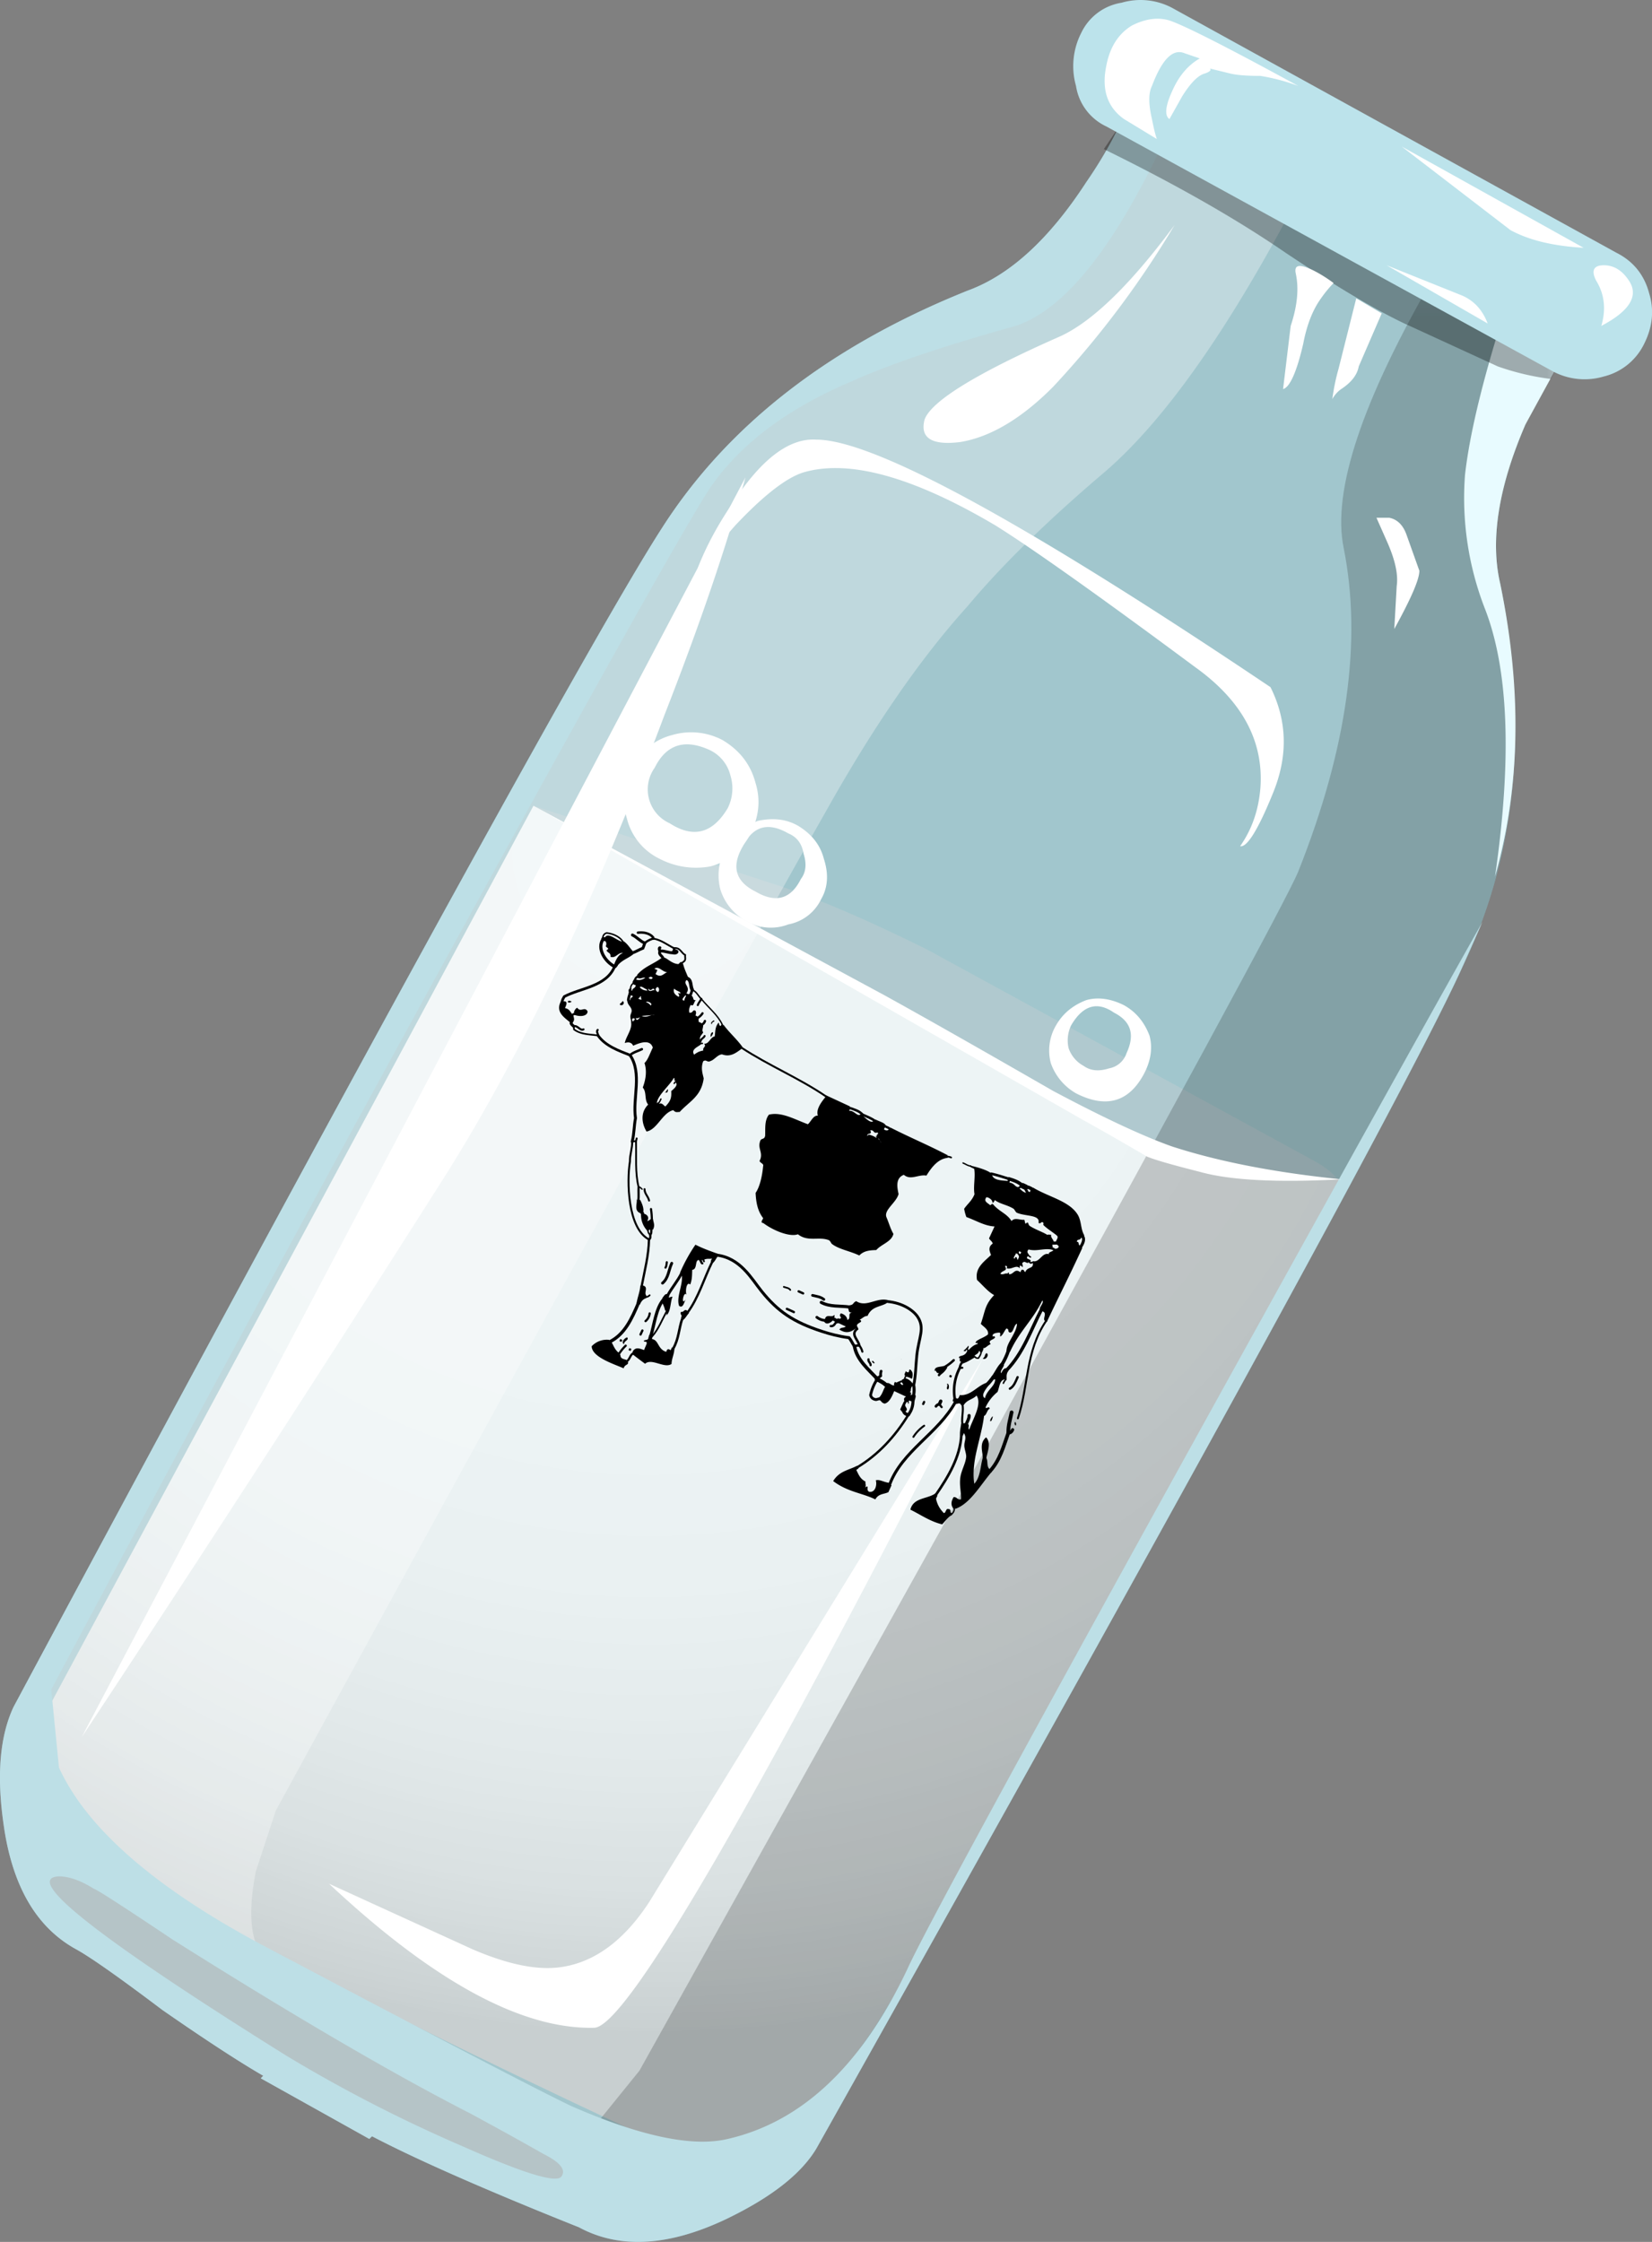
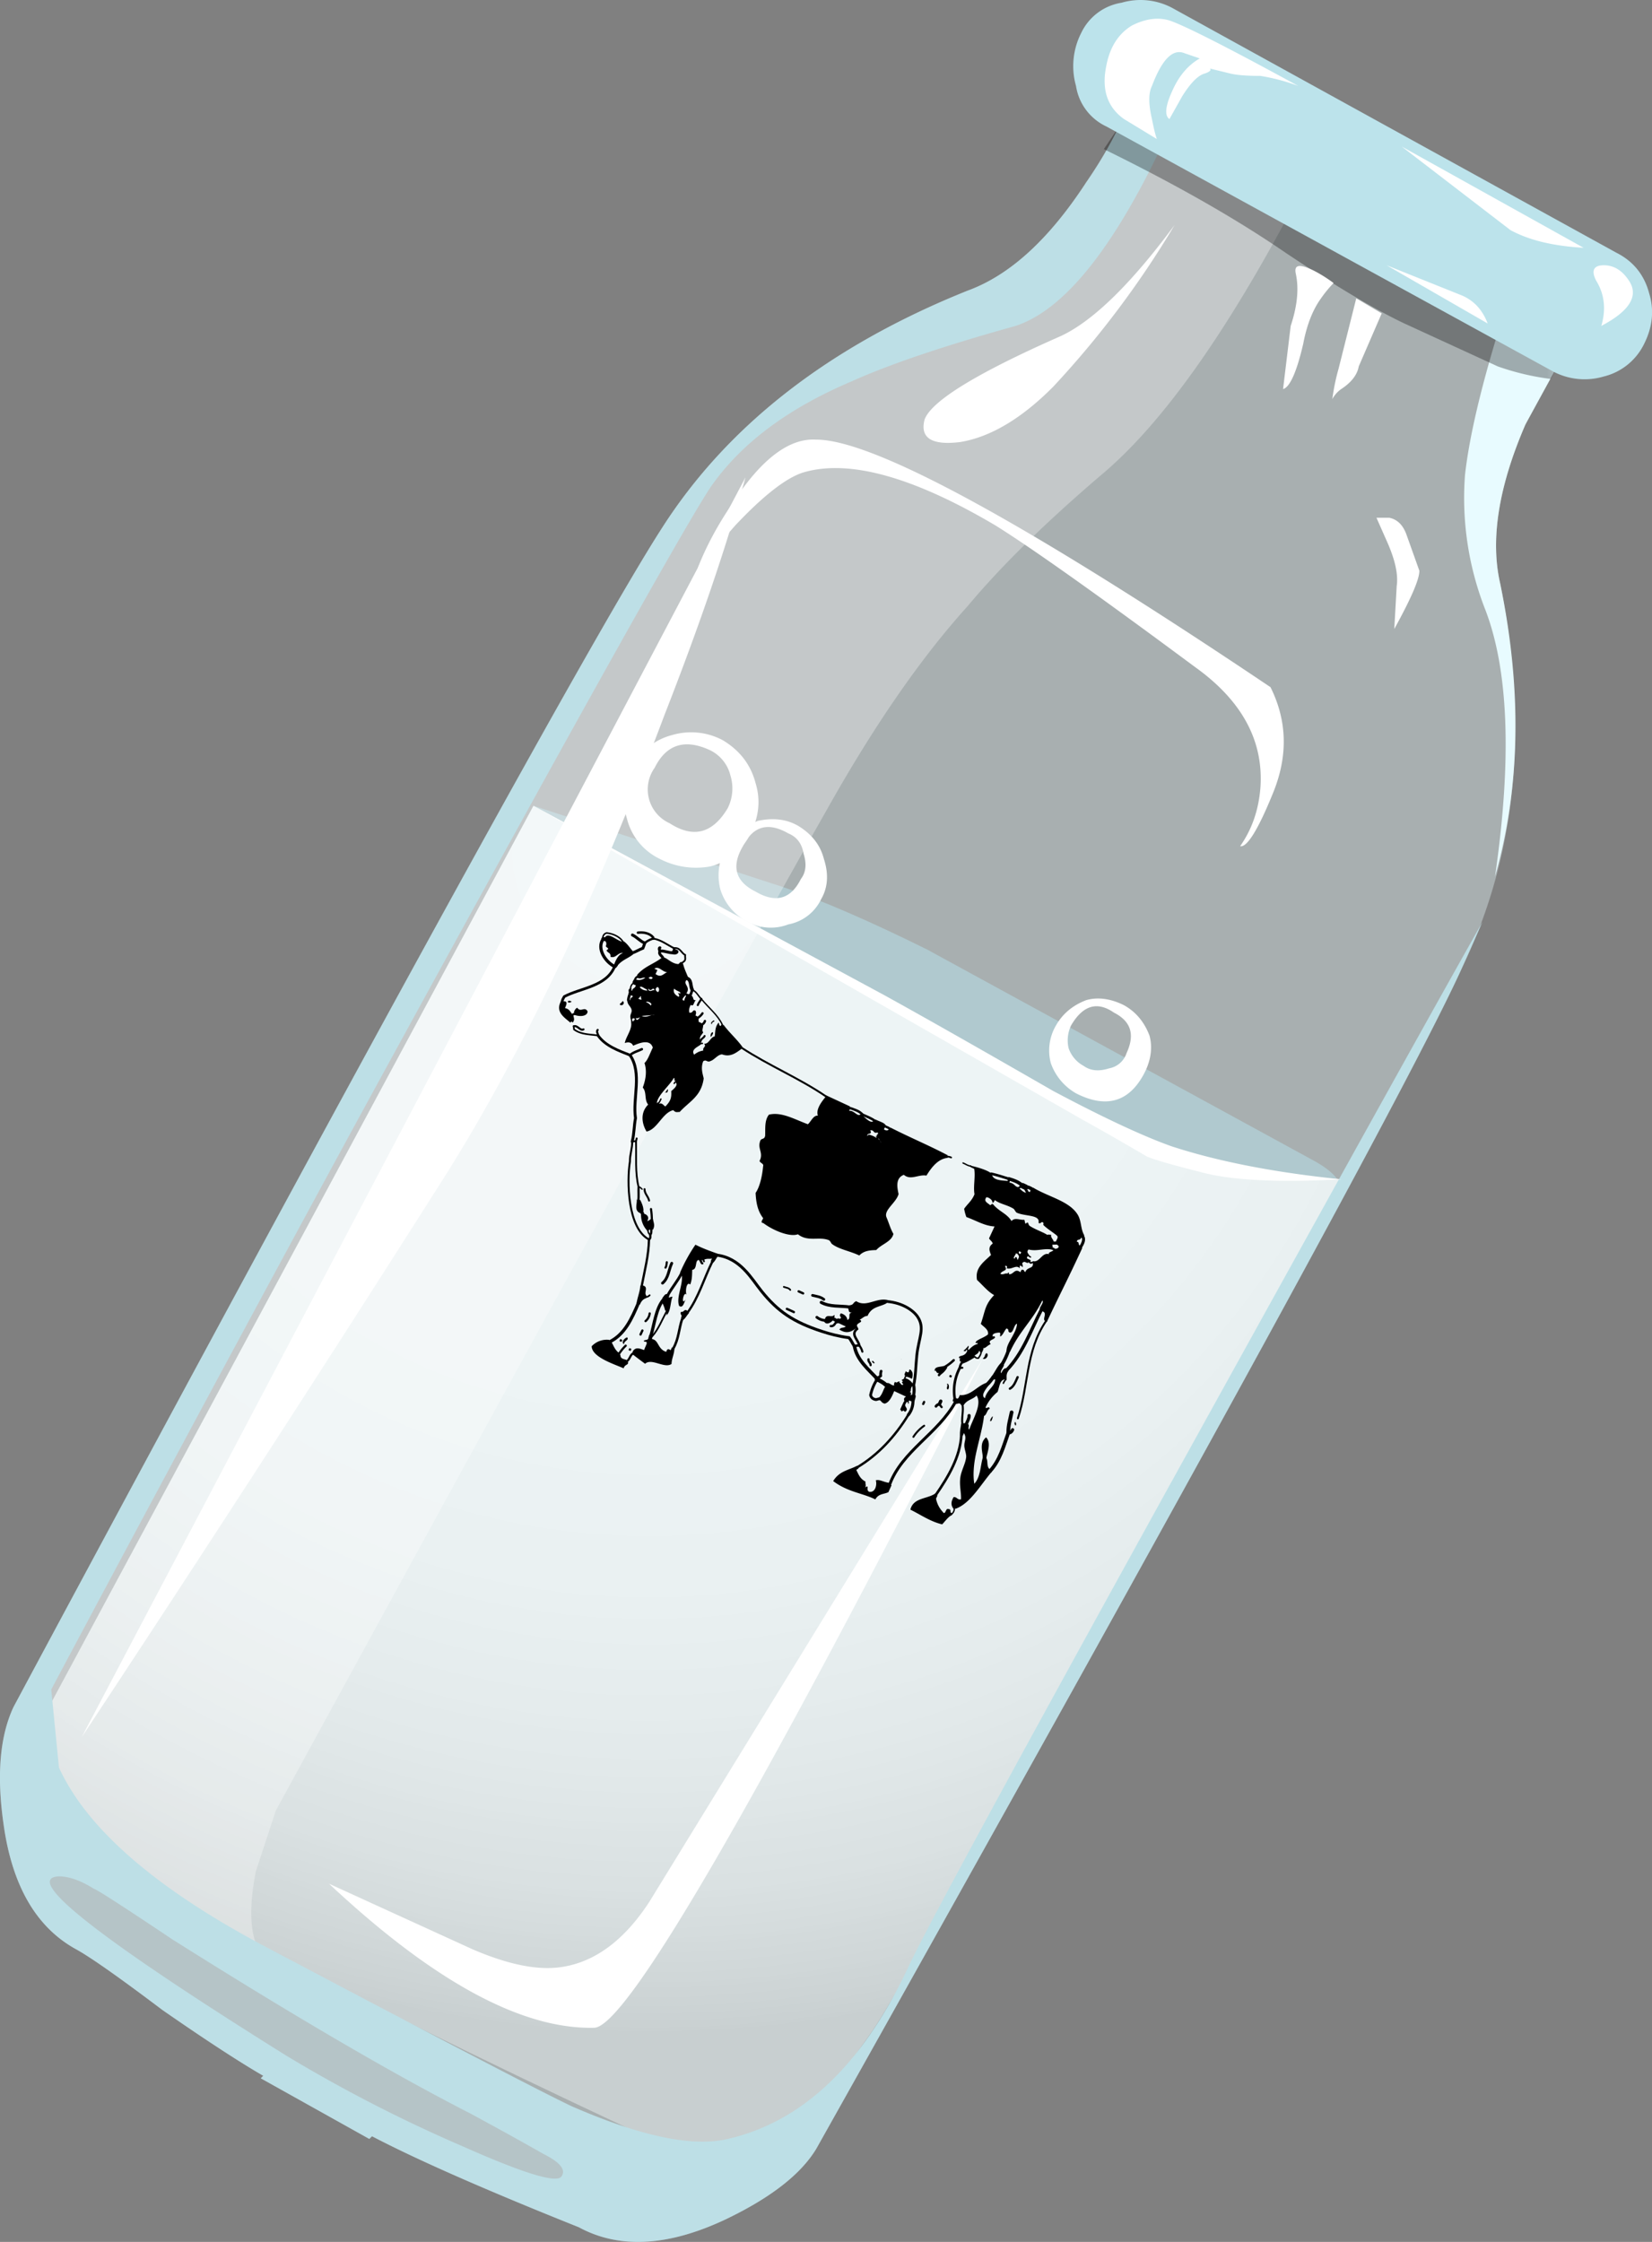
<svg xmlns="http://www.w3.org/2000/svg" viewBox="0 0 32.723 44.397">
  <rect x="0" y="0" width="32.723" height="44.397" fill="#808080" stroke="none" />
  <defs>
    <clipPath id="a">
      <path d="M0-.482h25v35H0v-35z" />
    </clipPath>
    <clipPath id="u">
      <path d="M17 29h8v6h-8v-6z" />
    </clipPath>
    <clipPath id="g">
      <path d="M0-.482h25v35H0v-35z" />
    </clipPath>
    <clipPath id="h">
      <path d="M0 0h25v35H0V0z" />
    </clipPath>
    <clipPath id="t">
      <path d="M17 28.518h8v6h-8v-6z" />
    </clipPath>
    <clipPath id="b">
      <path d="M0-.482h25v35H0v-35z" />
    </clipPath>
    <clipPath id="e">
      <path d="M17 28.518h8v6h-8v-6z" />
    </clipPath>
    <clipPath id="k">
      <path d="M0-.482h25v35H0v-35z" />
    </clipPath>
    <clipPath id="l">
      <path d="M0 0h25v35H0V0z" />
    </clipPath>
    <clipPath id="c">
      <path d="M7-.482h18v32H7v-32z" />
    </clipPath>
    <clipPath id="r">
      <path d="M0 4h21v31H0V4z" />
    </clipPath>
    <clipPath id="n">
      <path d="M7-.482h18v32H7v-32z" />
    </clipPath>
    <clipPath id="o">
      <path d="M7 0h18v32H7V0z" />
    </clipPath>
    <clipPath id="d">
      <path d="M0 3.518h21v31H0v-31z" />
    </clipPath>
    <clipPath id="q">
      <path d="M0 3.518h21v31H0v-31z" />
    </clipPath>
    <mask id="p">
      <g clip-path="url(#d)">
        <path d="M0 3.518h21v31H0v-31z" fill-opacity=".32" />
      </g>
    </mask>
    <mask id="f">
      <g clip-path="url(#a)">
-         <path d="M0-.482h25v35H0v-35z" fill-opacity=".648" />
-       </g>
+         </g>
    </mask>
    <mask id="j">
      <g clip-path="url(#b)">
        <path d="M0-.482h25v35H0v-35z" fill-opacity=".449" />
      </g>
    </mask>
    <mask id="s">
      <g clip-path="url(#e)">
        <path d="M17 28.518h8v6h-8v-6z" fill-opacity=".32" />
      </g>
    </mask>
    <mask id="m">
      <g clip-path="url(#c)">
-         <path d="M7-.482h18v32H7v-32z" fill-opacity=".191" />
-       </g>
+         </g>
    </mask>
    <radialGradient id="i" gradientUnits="userSpaceOnUse" cy="-13.887" cx="15.954" gradientTransform="rotate(-93.624 27.102 6.64) scale(.8)" r="23.522">
      <stop offset="0" stop-color="#fff" />
      <stop offset=".463" stop-color="#fdfdfd" />
      <stop offset=".643" stop-color="#f6f6f6" />
      <stop offset=".772" stop-color="#eaeaea" />
      <stop offset=".882" stop-color="#d9d9d9" />
      <stop offset=".973" stop-color="#c3c3c3" />
      <stop offset="1" stop-color="#bababa" />
    </radialGradient>
  </defs>
  <g mask="url(#f)" transform="matrix(1.25 0 0 -1.25 0 44.397)">
    <g clip-path="url(#g)">
      <g clip-path="url(#h)" transform="translate(0 -.482)">
        <path d="M17.895 34.355l6.957-3.839a7.874 7.874 0 01-.68-1.243c-.426-.984-.559-1.824-.399-2.519.454-2.293.254-4.32-.601-6.078-.746-1.653-4.16-7.895-10.238-18.719-.243-.402-.719-.773-1.442-1.121-.906-.426-1.68-.469-2.32-.121-1.465.586-2.559 1.066-3.277 1.441l-.043-.039-1.719.957.039.043c-.371.211-.906.559-1.598 1.039-.668.504-1.121.824-1.359.961-.641.344-1.027 1.012-1.16 2-.11.77-.055 1.383.16 1.84 5.863 10.934 9.293 17.16 10.277 18.68 1.039 1.625 2.653 2.879 4.84 3.758.668.242 1.293.812 1.883 1.722.293.426.519.84.68 1.238z" fill-rule="evenodd" fill="#6dc1d1" />
      </g>
    </g>
  </g>
  <path d="M10.366 21.108c-.131-.469-.131-1.47 0-3.004l.2-2.147 4.903 1.596c.796.269 1.762.689 2.895 1.25l7.602 4.15c.699.366.801.738.299 1.104-.499.366-5.796-.615-15.899-2.949z" fill-rule="evenodd" fill="#8eb0b8" />
  <path d="M16.574 18.272c.957-.504 1.481-.774 1.559-.797.508-.215 1-.363 1.48-.441.692-.11 1.239-.176 1.641-.2-4.535-8.429-7.027-12.949-7.481-13.562-.132-.184-.293-.414-.48-.68-.188-.215-.508-.453-.961-.719-.664-.425-1.453-.453-2.359-.082-4.961 2.321-7.868 3.907-8.719 4.762-.508.531-.668 1.172-.481 1.918l7.68 14.281 8.121-4.48z" fill-rule="evenodd" fill="url(#i)" transform="matrix(1.25 0 0 -1.25 0 44.397)" />
  <g mask="url(#j)" transform="matrix(1.25 0 0 -1.25 0 44.397)">
    <g clip-path="url(#k)">
      <g clip-path="url(#l)" transform="translate(0 -.482)">
        <path d="M17.895 34.355l6.957-3.839a7.874 7.874 0 01-.68-1.243c-.426-.984-.559-1.824-.399-2.519.454-2.293.254-4.32-.601-6.078-.746-1.653-4.16-7.895-10.238-18.719-.243-.402-.719-.773-1.442-1.121-.906-.426-1.68-.469-2.32-.121-1.465.586-2.559 1.066-3.277 1.441l-.043-.039-1.719.957.039.043c-.371.211-.906.559-1.598 1.039-.668.504-1.121.824-1.359.961-.641.344-1.027 1.012-1.16 2-.11.77-.055 1.383.16 1.84 5.863 10.934 9.293 17.16 10.277 18.68 1.039 1.625 2.653 2.879 4.84 3.758.668.242 1.293.812 1.883 1.722.293.426.519.84.68 1.238z" fill-rule="evenodd" fill="#dae8eb" />
      </g>
    </g>
  </g>
  <g mask="url(#m)" transform="matrix(1.25 0 0 -1.25 0 44.397)">
    <g clip-path="url(#n)">
      <g clip-path="url(#o)" transform="translate(0 -.482)">
        <path d="M24.812 30.477c-.906-1.469-1.253-2.707-1.039-3.723.454-2.293.254-4.32-.601-6.078-.746-1.653-4.16-7.895-10.238-18.723-.243-.398-.719-.773-1.442-1.117-.906-.426-1.68-.469-2.32-.121l-2.16 1.16c.136.055.308.039.519-.039.668-.188 1.309-.016 1.922.519l.68.84c1.679 3.012 3.375 6.051 5.082 9.121 3.41 6.184 5.199 9.481 5.359 9.879.774 1.946 1.012 3.653.719 5.121-.188.907.293 2.344 1.441 4.321l1.68-.883.398-.277z" fill-rule="evenodd" />
      </g>
    </g>
  </g>
  <g mask="url(#p)" transform="matrix(1.25 0 0 -1.25 0 44.397)">
    <g clip-path="url(#q)">
      <g clip-path="url(#r)" transform="translate(0 -.482)">
        <path d="M20.652 33.035c-1.144-2.215-2.214-3.734-3.199-4.558-.879-.75-1.586-1.442-2.121-2.082-.746-.825-1.492-1.907-2.238-3.239-1.094-1.922-4-7.199-8.723-15.84l-.316-.961c-.137-.695-.082-1.16.16-1.398.344-.348-.082-.148-1.281.598-1.2.718-1.934 1.254-2.2 1.601-.296.399-.453.746-.48 1.039-.027.375.105.813.398 1.321l10.282 18.558.64.762a7.865 7.865 0 001.797 1.359 30.54 30.54 0 002.082.961c.695.321 1.215.707 1.559 1.16.562.774.976 1.399 1.242 1.879l2.398-1.16z" fill-rule="evenodd" fill="#fff" />
      </g>
    </g>
  </g>
  <path d="M21.519 3.608a8.324 8.324 0 00.85-1.552l.8.497c-1.035 2.27-2.05 3.57-3.051 3.901-1.437.4-2.515.767-3.253 1.1-1.265.537-2.197 1.234-2.797 2.104-.567.864-2.92 5.083-7.052 12.646a1526.32 1526.32 0 00-6.001 11.153l.153 1.547c.566 1.235 1.967 2.437 4.198 3.604 3.335 1.763 5.318 2.798 5.953 3.1 1.366.596 2.397.816 3.095.65 1.47-.337 2.651-1.45 3.555-3.355.297-.664 2.1-3.979 5.395-9.946 2.968-5.366 4.966-8.97 6.001-10.8l-.4.897c-.932 2.067-5.2 9.87-12.797 23.4-.304.502-.9.97-1.803 1.4-1.132.533-2.1.587-2.9.152-1.831-.733-3.199-1.333-4.096-1.802l-.054.054-2.149-1.201.049-.049c-.464-.269-1.132-.704-1.997-1.304-.835-.63-1.402-1.03-1.7-1.196-.8-.435-1.283-1.27-1.45-2.5-.137-.967-.068-1.734.2-2.305 7.33-13.667 11.617-21.445 12.847-23.35 1.299-2.031 3.316-3.599 6.05-4.696.835-.304 1.616-1.016 2.354-2.149z" fill-rule="evenodd" fill="#bddfe6" />
  <path d="M29.918 5.806l1.147 1.048-.85 1.554c-.532 1.23-.699 2.28-.499 3.149.435 2.1.401 4.034-.102 5.801.337-2.334.268-4.101-.2-5.302a6.045 6.045 0 01-.395-2.652c.097-.865.395-2.066.899-3.598z" fill-rule="evenodd" fill="#e8fbff" />
  <g mask="url(#s)" transform="matrix(1.25 0 0 -1.25 0 44.397)">
    <g clip-path="url(#t)">
      <g clip-path="url(#u)" transform="translate(0 -.482)">
        <path d="M17.492 33.637l.32.476c.774.028 1.399-.105 1.879-.398l5.161-3.199-.278-.52a4.023 4.023 0 00-.84.199l-1.48.68c-.453.215-1.082.586-1.883 1.121-.773.531-1.73 1.078-2.879 1.641z" fill-rule="evenodd" />
      </g>
    </g>
  </g>
  <path d="M32.569 6.806a1.208 1.208 0 01-.802.65 1.334 1.334 0 01-1-.098l-8.853-4.854a1.063 1.063 0 01-.6-.8 1.444 1.444 0 01.102-1.05 1.07 1.07 0 01.8-.6 1.337 1.337 0 011.002.102l8.798 4.848c.333.167.553.435.65.802.103.331.069.668-.097 1z" fill-rule="evenodd" fill="#bce3eb" />
  <path d="M23.266 4.457a18.72 18.72 0 01-2.402 3.199c-.629.635-1.25 1.001-1.845 1.098-.566.07-.801-.082-.704-.448.138-.367 1.035-.919 2.7-1.652.635-.297 1.388-1.03 2.251-2.197zM26.416 5.605a2.37 2.37 0 00-.249.303c-.166.229-.283.532-.352.898-.131.567-.268.865-.4.899l.151-1.25c.133-.4.167-.748.098-1.05-.029-.167.083-.18.351-.05.138.07.269.152.401.25zM26.865 5.908l.504.298-.455 1.05c-.029.166-.146.317-.346.448a.566.566 0 00-.177.2 4.08 4.08 0 01.123-.6l.351-1.396zM27.866 10.605l.249.698c0 .172-.166.552-.497 1.153l.048-.85c.034-.234-.035-.533-.2-.899l-.201-.454h.255c.165.035.278.152.346.352zM25.215 15.707c-.297.732-.517 1.08-.65 1.05.235-.336.366-.718.401-1.153.068-.932-.366-1.732-1.298-2.397-1.934-1.435-3.253-2.368-3.952-2.803-1.635-.966-2.9-1.312-3.798-1.05-.337.103-.787.45-1.353 1.05-.264.303-.517.587-.746.85.166-.43.4-.863.697-1.298.567-.869 1.119-1.284 1.652-1.25 1.132 0 4.13 1.631 8.998 4.902.331.664.351 1.363.049 2.099z" fill-rule="evenodd" fill="#fff" />
  <path d="M1.167 37.158c.2 0 .434.083.698.249.035 0 .552.331 1.552 1.001 2.433 1.533 4.4 2.68 5.9 3.446.434.235.918.5 1.45.802.332.166.45.317.352.448-.104.133-.753-.067-1.954-.6a28.915 28.915 0 01-3.501-1.8c-3.73-2.33-5.229-3.512-4.497-3.546z" fill-rule="evenodd" fill="#b5c4c7" />
  <path d="M10.566 15.957l6.949 3.75c.902.498 2.016 1.133 3.349 1.899 1.001.532 1.787.898 2.353 1.098.933.303 2.052.518 3.35.65-1.264.068-2.202.02-2.797-.147-.537-.136-.884-.234-1.05-.303a60.68 60.68 0 00-1.304-.746l-10.85-6.201zM13.315 14.556a1.33 1.33 0 011.001.102c.333.2.553.478.65.849.103.332.068.665-.097.996a1.226 1.226 0 01-.801.655 1.56 1.56 0 01-1.002-.151 1.21 1.21 0 01-.649-.801 1.31 1.31 0 01.098-1.002 1.23 1.23 0 01.8-.648zm1.153.8a.755.755 0 00-.4-.498c-.503-.235-.87-.117-1.1.346a.736.736 0 00.298 1.1c.469.302.85.2 1.148-.298a.872.872 0 00.054-.65z" fill-rule="evenodd" fill="#fff" />
  <path d="M21.216 20.307a.689.689 0 00-.049.45.631.631 0 00.298.351c.136.098.302.113.503.049a.448.448 0 00.347-.302c.17-.367.088-.63-.25-.802-.331-.23-.615-.146-.849.254zm-.401.748a.98.98 0 01.102-.748c.133-.234.333-.4.602-.502.228-.064.483-.03.746.102.235.131.401.331.504.6.063.23.033.484-.103.747-.297.567-.747.703-1.347.4a1.113 1.113 0 01-.504-.6zM15.815 16.357c.269.166.435.381.504.65.097.297.082.566-.054.8a.903.903 0 01-.65.499.962.962 0 01-.8-.049 1.075 1.075 0 01-.548-.65 1.13 1.13 0 01.098-.801c.166-.268.386-.449.65-.551.302-.064.566-.034.8.102zm.103.547c-.034-.2-.137-.332-.303-.4-.4-.23-.698-.147-.899.253-.234.401-.151.699.25.899.4.235.698.151.898-.249.102-.133.117-.303.053-.503zM14.765 9.457c-.365 1.334-.898 2.901-1.601 4.697-1.363 3.634-2.798 6.652-4.297 9.053a710.118 710.118 0 01-7.25 11.197L14.764 9.457zM19.468 26.904c-4.502 8.833-7.07 13.252-7.7 13.252-1.435.033-3.184-.918-5.25-2.852l2.847 1.3c.704.302 1.285.42 1.754.35.664-.097 1.25-.532 1.747-1.298l6.602-10.752zM23.765 1.157l-.299-.102c-.233-.098-.448.117-.648.648-.07.138-.07.353 0 .655.033.167.063.298.097.395l-.65-.395c-.331-.235-.449-.586-.351-1.055.069-.366.235-.63.504-.796.267-.136.517-.17.746-.102.302.102 1.152.532 2.554 1.298a3.92 3.92 0 00-.752-.2c-.268 0-.468-.015-.601-.048l-.4-.098c.034.029 0 .064-.097.098-.133.033-.284.186-.45.45l-.254.453c-.098-.068-.083-.253.054-.552.132-.303.317-.518.547-.649zM27.769 2.904l3.599 2.003c-.602-.034-1.084-.151-1.45-.351l-2.15-1.652zM32.265 5.556c.201.298.02.601-.546.898.097-.33.063-.63-.103-.898-.102-.2-.048-.303.152-.303s.366.103.497.303zM27.466 5.253l1.499.601c.234.103.4.283.503.552l-2.002-1.153z" fill-rule="evenodd" fill="#fff" />
  <g>
    <g clip-rule="evenodd" fill-rule="evenodd">
      <path d="M12.331 19.823c.056.03.005.115-.056.07.014-.037.044-.031.056-.07zM11.323 19.833c-.02.02-.044.03-.077.012.01-.046.045-.024.077-.012zM19.542 26.796c.06.033-.014.148-.075.108.058-.046.03-.079.075-.108zM18.817 27.225l.04.018-.018.04-.04-.02zM20.106 28.156c.02.02.029.044.012.077-.02-.02-.029-.043-.012-.077zM17.267 26.96c.031-.028.037.014.06.028-.031.028-.038-.014-.06-.028zM19.647 28.063c.039-.05.002.056-.007.068-.028.036-.044-.001.007-.068zM12.423 26.484c.045.055-.062.064-.064.137-.065-.046.021-.129.064-.137zM12.288 26.517l.04.018-.019.04-.04-.019zM12.468 26.696l.04.018-.019.04-.04-.019zM13.532 19.089c.019.09.062.173.095.259l-.024.025-.004.034c-.079.087.088.128-.001.262l-.02.015.001.024c-.028.032-.101.097-.026.108.026-.108.06-.104.06-.104l.004-.034c.022.014.037.012.049-.002l.015.02.015.018c.058.043.01.1.1.094-.052-.006-.045.145-.114.091-.03.06-.042.113-.025.156.08.008.054-.065.116-.042.02.025.017.059.003.097l.039.018-.004.034.034.004c-.02.029.003.042-.008.068l.06.027-.004.034.034.004c.008.046-.034.11.004.145-.04.06-.075.085-.064.138l.015.02.025-.002-.019.04-.023.025.034.003c-.048.057-.226.104-.149.218.077-.06.12-.069.182-.083-.022-.065.07-.07.015-.136.094.017.126-.133.21-.142.015-.105.006-.194.079-.274.014.022-.001.055.04.067l.019-.04.015.02.024-.001c.11.15.264.284.372.435l-.02.015.002.024c-.112.082-.222.169-.385.109-.09.005-.147.105-.229.132-.07.036-.08-.04-.145.005-.05.132-.014.233.01.339-.047.358-.287.456-.475.664-.063.001-.08.016-.127-.035-.213.045-.317.384-.53.423-.082-.135-.14-.36.032-.534-.081-.096-.023-.242-.107-.337.069-.183.08-.345.034-.486.07-.062.111-.2.165-.305-.053-.17-.25-.1-.389-.037-.029-.065-.092-.081-.166-.053.024-.131.156-.28.123-.421l.02.009.009-.02c.02.009.026-.017.038-.03l.025.024.003-.034c.047.038.057-.024.087-.032l.034.004.004-.034c.101.039.162-.032.251-.027-.251.027-.285.023-.285.023l-.004.034c-.03-.005-.047.02-.078.012l-.024-.024-.004.034c-.022-.013-.037-.011-.049.002l-.02-.01-.009.02c-.034-.09.024-.122.014-.184-.01-.07-.086-.106-.083-.182l.04.018.018-.04c0-.061.1-.056.017-.087l-.025-.024-.034-.003c.03-.044-.016-.06.026-.108l.02.01.008-.02c.02.014-.004.045.022.057.013-.067.06-.042.074-.109l-.06-.027.024-.025-.034-.004.028-.059.025.024.023-.025c.074.024.13 0 .183-.035l.032.027.036-.02c.037.026.064.025.078-.011l-.04-.018c-.038.03-.069.003-.069.003l-.037.02c-.06-.018-.093.04-.165-.006l.024-.025-.025-.023c.144-.172.333-.218.494-.345l.025.024.023-.025c.063.016.15.12.276.128.024-.008.036-.049.067-.041l-.004.034.034.004zm-.57.094l.06.028-.037.078c.112.083.159-.012.232-.036-.1-.005-.164-.13-.255-.07zm.482.558c.024-.036-.008-.051-.012-.077.018.003.04.017.049-.002-.037-.04-.063-.03-.129-.083-.024.074.02.124.092.162zm-.46-.141a.102.102 0 00.05.047c.055-.046-.01-.153-.04-.067l-.025-.024-.004.035c-.054-.043-.056.056-.117-.007l-.025-.023-.004.034c-.046-.007-.118-.084-.146-.044a.178.178 0 00.137.064l.025.023.004-.034c.055.046.075-.003.117.006l.02.01zm-.344.175l.04.018c.012.004.024.008.029-.01-.026-.013-.002-.043-.022-.058a.102.102 0 01-.047.05zm.247.138c.058-.045-.078-.099-.09-.065.05.015.075.038.09.065zm.48 1.49c-.018-.016.006-.046-.02-.058-.077.149-.347.368-.334.514-.002-.024.028-.034.038-.03l-.01.02.02.008c.055-.021.075.028.118.055.108-.109.124-.177.117-.304.038-.035.152-.118.082-.177l.024-.025zM16.365 21.715l-.001-.024.472.219-.024.025.025.023-.018.04c.105-.014.17.137.235.06l.032.016.018.032c.04.038.156.152.196.09l.034.005.004-.034c.07.04.182.063.207.12l-.019.015.001.024-.018.04c.042.025.076.029.097-.004l.034.004.004-.034c.403.205.768.355 1.132.548l-.024.025.025.024c-.18.015-.31.162-.426.352-.153-.03-.314.101-.447-.016-.173.065-.131.256-.105.382-.05.177-.302.317-.238.463.042.095.078.228.136.325-.037.158-.237.202-.34.32-.124.004-.246.012-.336.108-.177-.087-.398-.12-.54-.227-.017-.012-.037-.065-.06-.075-.192-.081-.417.04-.615-.118-.17.06-.498-.08-.686-.222-.068-.008-.015-.06-.003-.097-.112-.144-.141-.318-.15-.5.087-.128.131-.34.149-.528.02-.051-.06-.066-.071-.105.082-.155-.037-.237.008-.378.017-.088.086-.032.103-.12.007-.135-.017-.302.075-.419.25-.06.5.09.772.19.065-.057.108-.18.198-.17-.041-.115.056-.255.145-.363l.019-.016zm1.012.78c-.04-.031.038-.02.008-.068-.104.025-.051-.051-.147-.044.05.107-.076.033-.055.118.008-.024.02-.033.038-.03.147.044.143.078.143.078l.034.004c.036.03.037.057.06.076-.06-.076-.056-.11-.056-.11l-.034-.004s-.056-.018.01-.02zM13.336 18.867l-.025-.024.018-.04.025.024.024-.025c.12.017.044.137-.066.09zM12.521 18.871l.025.024c-.108.09-.24.117-.332.252l-.009-.04-.04-.007c.043-.118.098-.205.177-.228-.1-.019-.143.115-.25.075.009-.088-.053-.066-.082-.133.006.013.039-.021.038-.03 0-.004-.047-.036-.05-.047.003.01.036-.083-.022-.106l.026-.032-.018-.036c.063-.11.23.063.342.086l.025.024.003-.034c.085.061.125.14.19.207zM12.174 19.14l.04.007-.009.02-.031-.027-.01-.04zM11.134 19.854l.024-.025c.088-.007.07.054.033.134.094.02.1.073.14.113l-.005.034.034.004c.002.043.032.075-.015.136l-.025-.024-.023.025c-.104-.095-.303-.202-.187-.421l.025.023zM11.393 20.069l-.025-.024c.015-.048.038-.074.065-.089.074.103.144-.035.206.072-.001.102-.161.112-.27.066zM12.645 23.779l.036-.019c.033.07.066.14.065.221l-.04.01-.007.04c-.148-.049-.076-.179-.086-.279l.032.027z" />
      <path d="M12.73 24.058l.037-.02c.072.029.09.077.053.145a.153.153 0 00.067-.041l.025.023.023-.024c.007.068.047.124-.003.213l-.025-.024-.024.025c-.015-.01-.022 0-.029.011l-.024-.024-.004.035a.45.45 0 01-.127-.346l.031.027zM12.708 25.481l.024-.025c.127.03.01.148.074.201l-.024.025.025.024c-.055.014-.101.05-.132.13l-.031-.027-.037.02c.012-.12.074-.256.076-.372zM12.075 26.573l.04.007c.04.073.065.15.142.21l-.003.033.034.004c.003.078.042.08.12.103l-.005.034.034.004c.025.067-.065.047-.083.129-.203-.088-.63-.223-.634-.437a.413.413 0 01.346-.127l.009.04zM12.553 26.795l-.025-.024c.063-.114.155-.058.232-.036.021-.082.1-.174.005-.165-.045-.042.065-.023.076-.06l.031.027.037-.02c.143.014.113.201.289.254.012-.057.04-.067.086-.032l.027-.059.025.024.024-.025c0 .137-.055.216-.058.331-.138.099-.394-.123-.524-.003a17.092 17.092 0 01-.248-.187zM13.136 25.743l-.018-.037c.027-.03.048-.077.084-.08l.025.024.034.003c-.041.082.03.014.06.028-.048.116-.03.293-.125.372.014-.021.012-.037-.002-.048l.011-.037-.032-.02c-.01-.062-.041-.116-.063-.174l.026-.031zM13.505 25.205l-.034-.004a3.29 3.29 0 01.304-.552c.156.077.242.107.442.18l-.024.026.025.023c-.037.047-.065.12-.112.14l.004-.035-.034-.003.027-.06c-.042.02-.085-.006-.155.025l-.025-.024-.003.034c-.024-.007-.02.015-.01.02-.005.023.033.031.022.057-.067.043-.067-.113-.11-.074-.053.028-.013.18-.11.188-.005.094.001.184-.04.292-.076-.074-.102.149-.071.206-.057-.105-.123.24-.017.087-.037.064-.053.183-.132.13-.064-.178.09-.435.05-.622zM16.951 26.276l-.004.034c-.086.062-.176.112-.32.02.03-.054.09-.025.125-.062l-.138-.064c-.017-.004-.028.01-.048.001l.004-.034-.034-.004.04-.009.007-.04c.01-.02.03-.005.048-.002.076-.026-.035-.042.026-.108.09.027.119.077.13.132.08-.038-.009-.137.093-.148-.082.001-.058-.03-.08-.085l.023-.025.004-.034c.088-.007.061-.05.133-.081.2.131.403-.08.63-.02l-.023.026-.004.034c-.13.078-.294.059-.38.254-.062-.005-.102.05-.154.072.102.058-.102.06-.044.147zM16.49 26.11l.006.039c-.041.046-.134.102-.174.015l.02-.015-.002-.024c.028-.118.134-.021.182-.083.02.009.004.03.002.048zM18.094 27.642l.037-.019c.023.035-.017.094-.015.136l-.032-.023-.037.016c-.083-.06-.016.07-.066.04.011-.015 0-.022-.01-.028l-.026-.024-.034-.004c-.01-.04 0-.06.037-.078l-.236-.11c-.048.122-.102.227-.187.248-.067-.013-.062-.053-.109-.074l.024-.025-.025-.023c.072-.073.082-.171.129-.227l-.001-.025v-.024c.078-.04.108.053.175.034-.022-.014 0-.044.008-.068.047.039.057-.021.096-.003l-.009.02.02.009c.01.02.04.055.059.027-.014-.011-.01-.029-.03-.038l.023-.025-.025-.023c.011-.015.03-.01.038-.03l.025.023.004-.034a.27.27 0 01.159.121l-.02.015.002.024c-.048.061-.002.1-.055.119.069-.011-.002.104.05.047l.031.026zM16.976 29.06l.034.003c-.01.034-.034.025-.047.05.043.082.071.17.181.227-.009.042.02.07-.006.117.095-.067.004.055.08.085.122.02.157-.14.13-.227.076-.022.144.032.263.05l.009.04.04.007-.063.138c-.088.043-.197.027-.258.143-.246-.123-.552-.147-.835-.363.121-.202.312-.216.476-.305zM18.93 27.755l-.048.001c-.022-.014 0-.043.007-.068l.025.023.024-.024.02.009c.03.006.039-.042.056-.07.21.022.338-.177.516-.238l.01.04.04.007c-.041.066-.165.197-.07.254.04-.175.208-.233.202-.384-.004.018-.016.015-.029.01l-.009-.04-.04-.007c.07-.087.124-.223.204-.287l.01.04.04.007c-.01.052-.09.131-.053.166.022-.058.051-.097.094-.1l.01.04.04.007c-.062.083-.03.131-.043.196l-.015-.02-.024.001c-.098.012-.101.163-.138.247a.87.87 0 00-.234.298c-.007.062.072-.04.079.036-.05.012-.062.128-.112.14-.026.232-.107.5-.162.761-.042.2-.06.41-.031.583.125-.133.12-.36.169-.52l.031.027.037-.019c.04.067.001.163.065.222l.009.04.04.007c-.232.27-.43.635-.724.739l-.025-.024-.004.035c-.056-.062-.072-.137-.007-.243.07-.005.073.062.146.044.006-.14-.036-.272-.013-.436.02-.138.102-.271.115-.4.006-.068-.038-.159-.036-.233.001-.098.05-.144-.008-.242l-.027.06-.025-.024-.023.025c-.014-.077.01-.168.021-.253l.025.023.004-.034c.021.014.037.012.048-.001l.025.023.034.004c.038.024-.015.082.023.106.07-.209.26-.5.145-.673-.079.082-.188.08-.256.192l-.025-.024-.024.025c-.021-.062-.065-.027-.107-.026zM19.067 26.97l-.034-.004c-.049-.002.007-.118-.04-.067-.007-.08.124-.01.169-.16l.025.024.004-.035c.052-.05.105-.099.17-.111.026-.056-.074.022-.02-.058.072-.054.158-.074.229-.133.018-.094-.079-.145-.142-.209.09-.26.076-.374.264-.57-.122-.066-.22-.19-.339-.3-.045-.236.128-.352.277-.494-.025-.069-.067-.156.032-.224-.002-.043-.053-.068-.071-.105l.109-.236c-.201-.012-.358-.115-.558-.187a.87.87 0 01-.044-.163c.067-.099.15-.153.205-.288-.027-.158.021-.345-.006-.504l-.078-.036.009-.02-.02-.01c.134.029.313.079.412.144l-.004.034.034.004c.024.127.238.113.324.126l.005.014.005.015c.127.016.112.096.197.09l.005.015.006.015c.043.027.06.065.128.083l.034.004.004-.034.04.018.018-.04.038-.01.009-.04c.306.185.71.264.879.528.085.132.058.29.138.422l-.04.01-.007.04-.02-.009c-.013.067-.07.013-.084.08.06.01.021.058.06.076l.01.04.04.007c-.294.637-.426.878-.703 1.466l-.015-.019h-.024c-.052-.05.06-.163-.055-.192l-.009-.04-.04-.007c.01-.052.09-.13.053-.166-.192.398-.453.605-.64 1.018l-.03-.026-.037.018c-.017-.158.197-.356.206-.549-.066.012-.068.2-.15.17-.039-.019 0-.066-.06-.076-.043.046-.07.135-.122.158-.01-.023.014-.059-.012-.077-.044 0-.168.012-.133.082.016-.023.048-.002.04.018-.04.05-.148.049-.084.129-.064.02-.115.1-.153.072.024.018-.007.057-.017.088l-.02-.01-.009.02c-.014-.01-.01-.028-.03-.038-.02.067-.064.064-.094.1l.005.015.006.014c-.082.044-.16.1-.249.124zm1.854-2.378c-.015-.017.042-.069.026-.108-.012-.031-.204-.145-.278-.224-.014-.015.022-.038-.021-.058-.02-.01-.046.046-.077.012.037-.163-.267-.123-.433-.2-.019-.01-.047-.068-.06-.076-.128-.08-.265-.092-.374-.173-.011.028-.023.057-.047.05.009-.055-.087-.114-.12-.104-.059.082.028.11.073.153.023.005.031-.033.057-.02.12.149.276.184.37.337.058-.078.167-.017.25-.026.014.008.01.064.032.086-.011-.011.031-.035.038-.03.018.01.01.045.041.066.106.074.31.138.365.193-.052-.036.045-.014.057-.02-.011.058.045.091.053.143l-.023.025-.004.034c-.004.018.01.029.001.048v.025l.002.024c-.172-.038-.302.038-.476-.005-.055.063.012.082.014.125l-.02-.009-.01.02c-.068.069.112.046.043.115l-.025-.023-.004.034c-.045.02-.074-.056-.125.013.011.023.013.05.012.077-.052-.05-.065-.045-.058.021-.07-.082-.16.034-.262-.002.03-.035-.016-.064-.03-.037.062.097-.058.072-.093.148.06.027.09-.02.146-.004l-.004.034.023-.025c.091.025.116-.129.232-.036.011-.03.023-.058.047-.05.034.009.025.034.05.047.038-.109.159-.06.15-.17v-.024l-.001-.024c.138.037.182-.185.325-.136-.038-.036.066-.053.085-.08l.034.004.004-.034c.028.002.052-.007.067-.041a.102.102 0 00-.05-.047l.023-.025-.024-.024zm-.73.235l.02.009.018-.04-.04-.018-.017.04-.025-.024-.004.034-.02-.009c-.002.034-.07.091-.026.108.035-.085.05.006.06.027.012-.032.043-.07.016-.088l.019-.015z" />
      <path d="M19.151 26.71l-.009.02c-.008.037-.032.03-.057.021.032-.03.066-.057.094-.1.021.014 0 .044-.008.068zM19.504 28.845l-.036.019c-.004-.116-.075-.284.065-.4.097.1.04.258.003.407l-.032-.026zM18.837 29.993l.034.004c-.082.028-.141.12-.208.19-.235-.054-.44-.199-.63-.291.06-.251.358-.205.514-.336l-.003.034.025.024-.028.059c.02.107.071.202.154.286.04.004.042-.094.085-.08.088.006.013.072.08.085zM17.896 27.933l-.036.018c-.015-.01-.011-.028-.03-.037l.045-.099.025.024.023-.025c.01.062.08.091.005.145l-.032-.026zM13.616 25.997l.034.004c-.048.047-.083.13-.141.15l.004-.034-.025-.024c.043-.054-.037-.063.006-.117.052.022.06-.074.126-.013zM17.926 27.241c-.024-.018.006-.056.016-.087.09.071.048-.048.087-.032.059.044.057.11.034.183-.047-.025-.093-.047-.127-.035l.01-.02zM14.08 20.537c-.03-.11.114-.142 0 0zM14.137 20.206c.049.028-.042.02-.036.078-.048-.025.025-.07.036-.078zM13.208 21.591c.04-.07.023.08-.018.04-.054.03.005-.007.018-.04zM18.765 27.08a.405.405 0 01-.141.15l.003-.034-.034-.004c-.057.007-.05-.085-.078-.036-.018-.123.17-.067.229-.133l-.004.034zM17.858 26.923c-.033-.035.01.006 0 0zM18.755 27.41c.03-.035.064.062.023.107-.058-.017.015-.082-.023-.106zM17.801 27.303c.091.025-.163-.044 0 0z" />
      <g fill="none" stroke="#000" stroke-linecap="round">
        <path d="M20.004 27.5c.082-.045.114-.144.153-.228" stroke-width=".046" />
        <path d="M16.094 25.652c.078.02.157.026.225.08" stroke-width=".053" />
        <path d="M15.82 25.573l.088.04" stroke-width=".046" />
        <path d="M15.526 25.484c.043.018.099.018.128.06" stroke-width=".034" />
        <path d="M15.587 25.92c.047.018.092.043.138.063" stroke-width=".046" />
        <path d="M13.123 25.41c.119-.099.12-.26.183-.393" stroke-width=".056" />
        <path d="M13.182 25.103c.022-.032.02-.07.026-.107" stroke-width=".042" />
        <path d="M18.607 27.808c.018.02.031.043.045.057" stroke-width=".043" />
        <path d="M18.54 27.849c.017-.025.035-.035.067-.041" stroke-width=".054" />
        <path d="M18.607 27.808l.027-.06" stroke-width=".067" />
        <path d="M18.287 27.803l.018-.04" stroke-width=".045" />
        <path d="M18.093 28.454a.79.79 0 01.213-.22" stroke-width=".039" />
        <path d="M12.787 26.162a.234.234 0 00.082-.152" stroke-width=".044" />
        <path d="M12.688 26.427l.036-.078" stroke-width=".046" />
        <path d="M13.712 19.602c.09.039.114.117.18.18" stroke-width=".029" />
        <path d="M13.892 19.781c.142.178.324.312.418.516" stroke-width=".027" />
        <path d="M14.687 20.747c.542.357 1.143.602 1.678.968" stroke-width=".038" />
        <path d="M16.812 21.935c.093.031.211.063.274.139" stroke-width=".048" />
        <path d="M17.087 22.074c.083.038.174.07.247.127" stroke-width=".049" />
        <path d="M17.526 22.302c.039.02.085.03.114.064" stroke-width=".046" />
        <path d="M18.752 22.905a.196.196 0 01.088.017" stroke-width=".034" />
        <path d="M12.519 20.244c-.01-.028-.008-.055-.012-.077" stroke-width=".026" />
        <path d="M12.468 19.838a.974.974 0 00-.021-.035.391.391 0 01.03-.116" stroke-width=".055" />
        <path d="M12.49 19.585a.135.135 0 01.068-.123" stroke-width=".027" />
        <path d="M12.577 19.423c-.004-.041.03-.075.065-.09" stroke-width=".041" />
        <path d="M13.076 18.834c-.017-.018-.02-.044-.015-.058l.01-.008" stroke-width=".057" />
        <path d="M13.076 18.834c.091-.009.171.04.26.033" stroke-width=".058" />
        <path d="M12.771 18.676c-.009.036-.024.07-.036.101-.073.027-.138.072-.214.094" stroke-width=".057" />
        <path d="M12.205 19.107l-.031.033" stroke-width=".069" />
        <path d="M11.326 20.11c.021-.02.045-.03.067-.041" stroke-width=".043" />
-         <path d="M11.32 20.226a.282.282 0 01-.007.04c.01.024.034.042.051.058" stroke-width=".058" />
        <path d="M11.364 20.324c.078-.027.13.1.194.06" stroke-width=".041" />
        <path d="M11.364 20.324a.78.78 0 00.007.062c.14.104.314.095.476.12" stroke-width=".033" />
        <path d="M11.847 20.507c0-.041-.04-.073-.008-.112" stroke-width=".041" />
        <path d="M11.847 20.507c.139.203.412.303.633.388" stroke-width=".052" />
        <path d="M12.48 20.895c.065-.06.159-.08.234-.118" stroke-width=".048" />
        <path d="M12.48 20.895c.244.359.049.849.108 1.248-.03.152-.025.308-.065.463" stroke-width=".057" />
        <path d="M12.523 22.606c.026-.006.053-.004.075-.007" stroke-width=".034" />
        <path d="M12.598 22.599c.005-.012.006-.032.013-.054" stroke-width=".038" />
        <path d="M12.598 22.599c.01.307-.021.624.052.911" stroke-width=".036" />
        <path d="M12.65 23.51c.039-.005.047.023.069.04" stroke-width=".026" />
        <path d="M12.65 23.51c-.005.09.005.177-.005.269" stroke-width=".045" />
        <path d="M12.895 23.943c.011.072.017.147.017.222" stroke-width=".043" />
        <path d="M12.855 24.545c-.005.316-.088.627-.147.936" stroke-width=".045" />
        <path d="M12.869 25.65c-.025.022-.052.04-.087.032" stroke-width=".033" />
        <path d="M12.254 26.823a.875.875 0 01.14-.174" stroke-width=".044" />
        <path d="M12.403 26.964c.078-.033.071-.139.15-.169" stroke-width=".043" />
        <path d="M12.891 26.46c.07-.232.1-.535.245-.717" stroke-width=".063" />
        <path d="M13.227 25.65c.086-.157.201-.284.278-.445" stroke-width=".055" />
        <path d="M14.193 24.855c.47.054.693.467.888.71.324.404.631.615 1.199.8.16.053.339.1.538.126.043.051.067.116.108.17" stroke-width=".058" />
        <path d="M16.926 26.661c.037-.015.064-.016.094-.018" stroke-width=".048" />
        <path d="M17.02 26.643c-.017-.111-.18-.214-.043-.327-.003-.012-.015-.025-.026-.04" stroke-width=".049" />
        <path d="M16.57 26.171c-.031.04-.052.098-.114.09" stroke-width=".046" />
        <path d="M16.18 26.086c.049.038.1.057.161.063" stroke-width=".054" />
        <path d="M16.49 26.11c.036.016.06.03.086.048" stroke-width=".067" />
        <path d="M16.268 25.792c.171.093.373.064.555.09" stroke-width=".062" />
        <path d="M17.567 25.773c.318.027.525.18.607.3.154.226.024.417-.013.761-.024.226-.02.397-.062.601" stroke-width=".055" />
        <path d="M18.099 27.435a.559.559 0 01-.005.207" stroke-width=".061" />
        <path d="M17.62 29.405c.248-.677.967-1.015 1.31-1.65" stroke-width=".058" />
        <path d="M19.012 27.088a.188.188 0 01.055-.118" stroke-width=".046" />
        <path d="M19.151 26.71c.01.012.025.031.036.053" stroke-width=".028" />
        <path d="M19.076 23.031c.05.018.097.06.152.059" stroke-width=".027" />
        <path d="M19.616 23.258l.02-.014c.116.026.232.063.346.1" stroke-width=".051" />
        <path d="M19.982 23.344c.094.028.203.064.271.137" stroke-width=".068" />
        <path d="M20.253 23.481l.06.028" stroke-width=".109" />
        <path d="M20.312 23.509c.051-.009.101.02.142.048" stroke-width=".068" />
        <path d="M20.162 28.087c.214-.643.15-1.328.559-1.928" stroke-width=".039" />
        <path d="M19.875 27.392c.014-.037.034-.058.046-.074" stroke-width=".03" />
        <path d="M19.504 28.845l-.005.045" stroke-width=".069" />
        <path d="M19.974 28.373c-.007-.14.038-.27.064-.404" stroke-width=".074" />
        <path d="M19.974 28.373c.04.009.07-.026.084-.06" stroke-width=".063" />
        <path d="M19.974 28.373c-.096.266-.164.542-.364.76" stroke-width=".071" />
        <path d="M18.544 29.594c.241-.351.478-.746.498-1.178" stroke-width=".051" />
        <path d="M19.065 28.211c-.024-.132.027-.272-.002-.407" stroke-width=".04" />
        <path d="M16.976 29.06c.424-.253.758-.62 1.018-1.045" stroke-width=".047" />
-         <path d="M17.994 28.015c-.047 0-.092-.035-.098-.083" stroke-width=".065" />
        <path d="M17.9 27.839c.002-.04.027-.067.045-.099" stroke-width=".052" />
        <path d="M12.075 26.573c.303-.148.44-.466.569-.764" stroke-width=".064" />
        <path d="M11.134 19.854c-.002-.045.023-.082.044-.119.324-.172.835-.197.996-.595" stroke-width=".053" />
        <path d="M12.174 19.14c-.18-.089-.36-.353-.227-.544" stroke-width=".062" />
        <path d="M11.947 18.596l-.005-.02a.097.097 0 01.075-.1c.13.013.282.082.334.197" stroke-width=".03" />
        <path d="M12.771 18.676c-.096-.04-.154-.117-.244-.16" stroke-width=".058" />
        <path d="M12.771 18.676a.443.443 0 01.169-.089" stroke-width=".044" />
        <path d="M12.94 18.587l-.002-.024c-.073-.087-.2-.106-.302-.093" stroke-width=".048" />
        <path d="M12.94 18.587c.151.023.28.125.413.192" stroke-width=".036" />
        <path d="M13.353 18.779l.026-.005c.1.004.118.099.192.137-.005.042.017.087-.016.124-.017.006-.031.024-.057.05" stroke-width=".034" />
        <path d="M11.947 18.596c.02 0 .037.002.055.003" stroke-width=".074" />
        <path d="M12.73 24.058c0-.026-.013-.047-.024-.067" stroke-width=".066" />
        <path d="M12.523 22.606c.002.137-.048.262-.045.394-.064.387-.048 1.326.377 1.545" stroke-width=".039" />
        <path d="M12.855 24.545c.037-.02.024-.061.026-.095" stroke-width=".044" />
        <path d="M12.881 24.45c-.043-.02-.044-.067-.051-.107" stroke-width=".029" />
        <path d="M12.881 24.45c.031-.032.012-.08.026-.12" stroke-width=".045" />
        <path d="M19.982 23.344a.245.245 0 01-.003.058" stroke-width=".041" />
        <path d="M20.312 23.509c-.006.045.03.075.042.115" stroke-width=".055" />
        <path d="M20.253 23.481a.188.188 0 00-.066.041" stroke-width=".041" />
        <path d="M21.399 24.705c.039-.064.098-.158.041-.228" stroke-width=".059" />
        <path d="M20.85 24.618l.096-.003" stroke-width=".061" />
        <path d="M20.848 24.725c.02.008.037.022.054.037" stroke-width=".047" />
        <path d="M20.367 24.86c.01.013.028.023.045.033" stroke-width=".027" />
        <path d="M20.147 24.794c.02.03.032.045.045.057" stroke-width=".033" />
        <path d="M20.458 24.998c-.01 0-.023.008-.036.014-.018-.004-.033-.022-.047-.04" stroke-width=".032" />
        <path d="M19.957 25.256l.018-.04" stroke-width=".027" />
        <path d="M19.938 27.135c.33-.338.48-.796.695-1.208" stroke-width=".066" />
        <path d="M19.012 27.088c.02.001.033 0 .049-.002" stroke-width=".042" />
        <path d="M19.012 27.088a.972.972 0 00-.098.623" stroke-width=".052" />
        <path d="M19.54 27.428c.053-.043.091-.1.134-.153" stroke-width=".072" />
        <path d="M19.848 27.02a1.4 1.4 0 00.127-.274" stroke-width=".067" />
        <path d="M17.02 26.643c.031.041.05.077.062.124" stroke-width=".042" />
        <path d="M16.926 26.661c.048.27.273.454.449.642" stroke-width=".068" />
        <path d="M17.375 27.303c.013-.012.04-.031.07-.058a.206.206 0 01.008-.091" stroke-width=".054" />
        <path d="M17.375 27.303v.01" stroke-width=".097" />
        <path d="M17.375 27.314c.058.034.12.06.168.108" stroke-width=".08" />
-         <path d="M17.813 27.38c.02-.022.04-.025.072-.026" stroke-width=".036" />
        <path d="M17.923 27.324a.08.08 0 01.022-.074" stroke-width=".027" />
        <path d="M19.306 26.866a.147.147 0 01.026.023.1.1 0 00.05.006c.023-.038.054-.08.052-.125" stroke-width=".029" />
        <path d="M12.891 26.46a.97.97 0 00-.019.077" stroke-width=".074" />
        <path d="M13.336 26.704c.109-.185.112-.401.177-.587" stroke-width=".049" />
        <path d="M13.616 25.997c.222-.298.33-.684.494-1.014" stroke-width=".045" />
        <path d="M13.945 24.979l-.022-.058" stroke-width=".035" />
        <path d="M19.142 28.2c.02-.056.056-.106.054-.167" stroke-width=".063" />
        <path d="M18.099 27.435a.155.155 0 01-.032-.009" stroke-width=".046" />
        <path d="M17.375 27.314a.903.903 0 00-.13.312c.01.055.057.086.109.09.02-.003.042-.014.086-.019" stroke-width=".055" />
        <path d="M17.994 28.015a.438.438 0 00.09-.279" stroke-width=".059" />
        <path d="M18.837 29.993c.044-.025.077-.087.064-.138" stroke-width=".027" />
        <path d="M12.891 26.46h.03c.122-.138.194-.327.284-.492" stroke-width=".034" />
        <path d="M13.811 20.162a.28.28 0 00.104-.095" stroke-width=".045" />
        <path d="M13.893 20.295a.113.113 0 00.07-.075" stroke-width=".047" />
        <path d="M13.882 20.601c.015-.036.06-.048.075-.085" stroke-width=".039" />
        <path d="M13.865 20.665a.124.124 0 01.048-.002" stroke-width=".028" />
        <path d="M13.892 19.781c-.02.044-.055.077-.07.123" stroke-width=".041" />
        <path d="M13.712 19.602a.805.805 0 01-.031.093" stroke-width=".053" />
        <path d="M12.59 20.218c-.003-.026-.005-.05-.011-.078" stroke-width=".028" />
        <path d="M13.076 18.834c-.046.073.058.096.06.155" stroke-width=".056" />
        <path d="M13.353 18.779l.001.048" stroke-width=".048" />
        <path d="M13.579 19.684a.194.194 0 01.034.028" stroke-width=".046" />
        <path d="M13.712 19.602c-.041-.076-.009-.198-.109-.23" stroke-width=".069" />
        <path d="M12.82 19.344l-.005.046" stroke-width=".069" />
        <path d="M12.975 19.62a.309.309 0 00-.006-.064M12.835 19.638c-.003-.025-.006-.05-.012-.077" stroke-width=".028" />
        <path d="M12.685 20.118l.03.038M17.402 22.519l-.038.03" stroke-width=".048" />
        <path d="M13.042 21.848c.02-.017.035-.052.05-.084M13.355 21.456c.008-.02.027-.035.047-.05" stroke-width=".027" />
        <path d="M12.767 23.549c0 .091.073.143.09.226" stroke-width=".039" />
        <path d="M18.6 27.231a.194.194 0 01.027-.035" stroke-width=".047" />
        <path d="M18.74 27.057c.055-.037.104-.076.151-.12" stroke-width=".048" />
        <path d="M17.245 27.034c.003-.045-.051-.066-.042-.115" stroke-width=".044" />
      </g>
    </g>
  </g>
</svg>